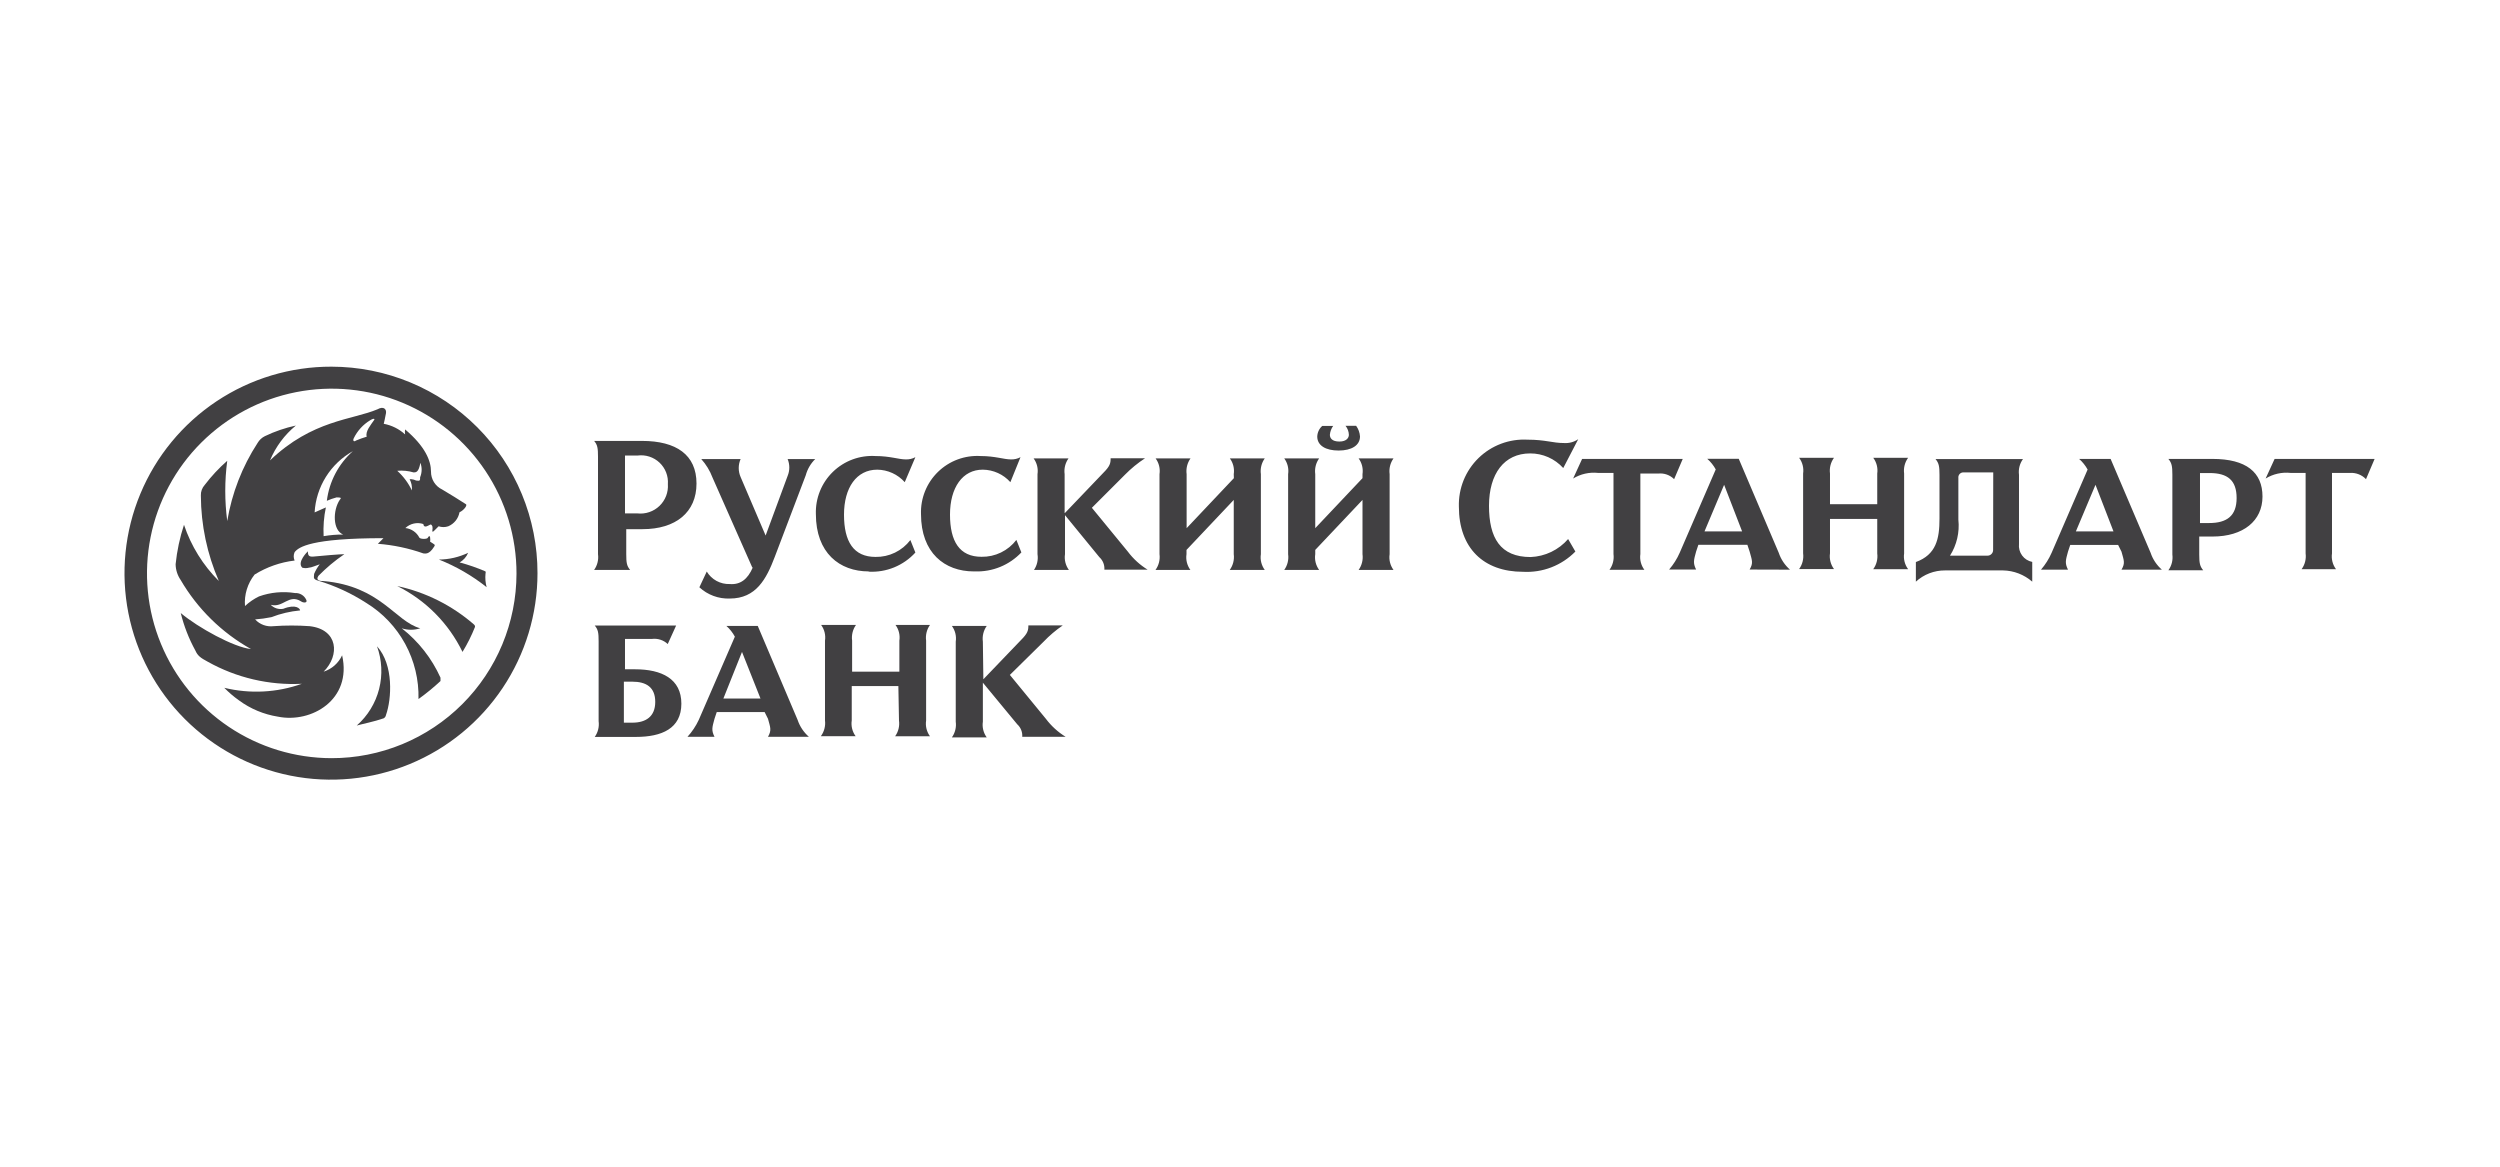
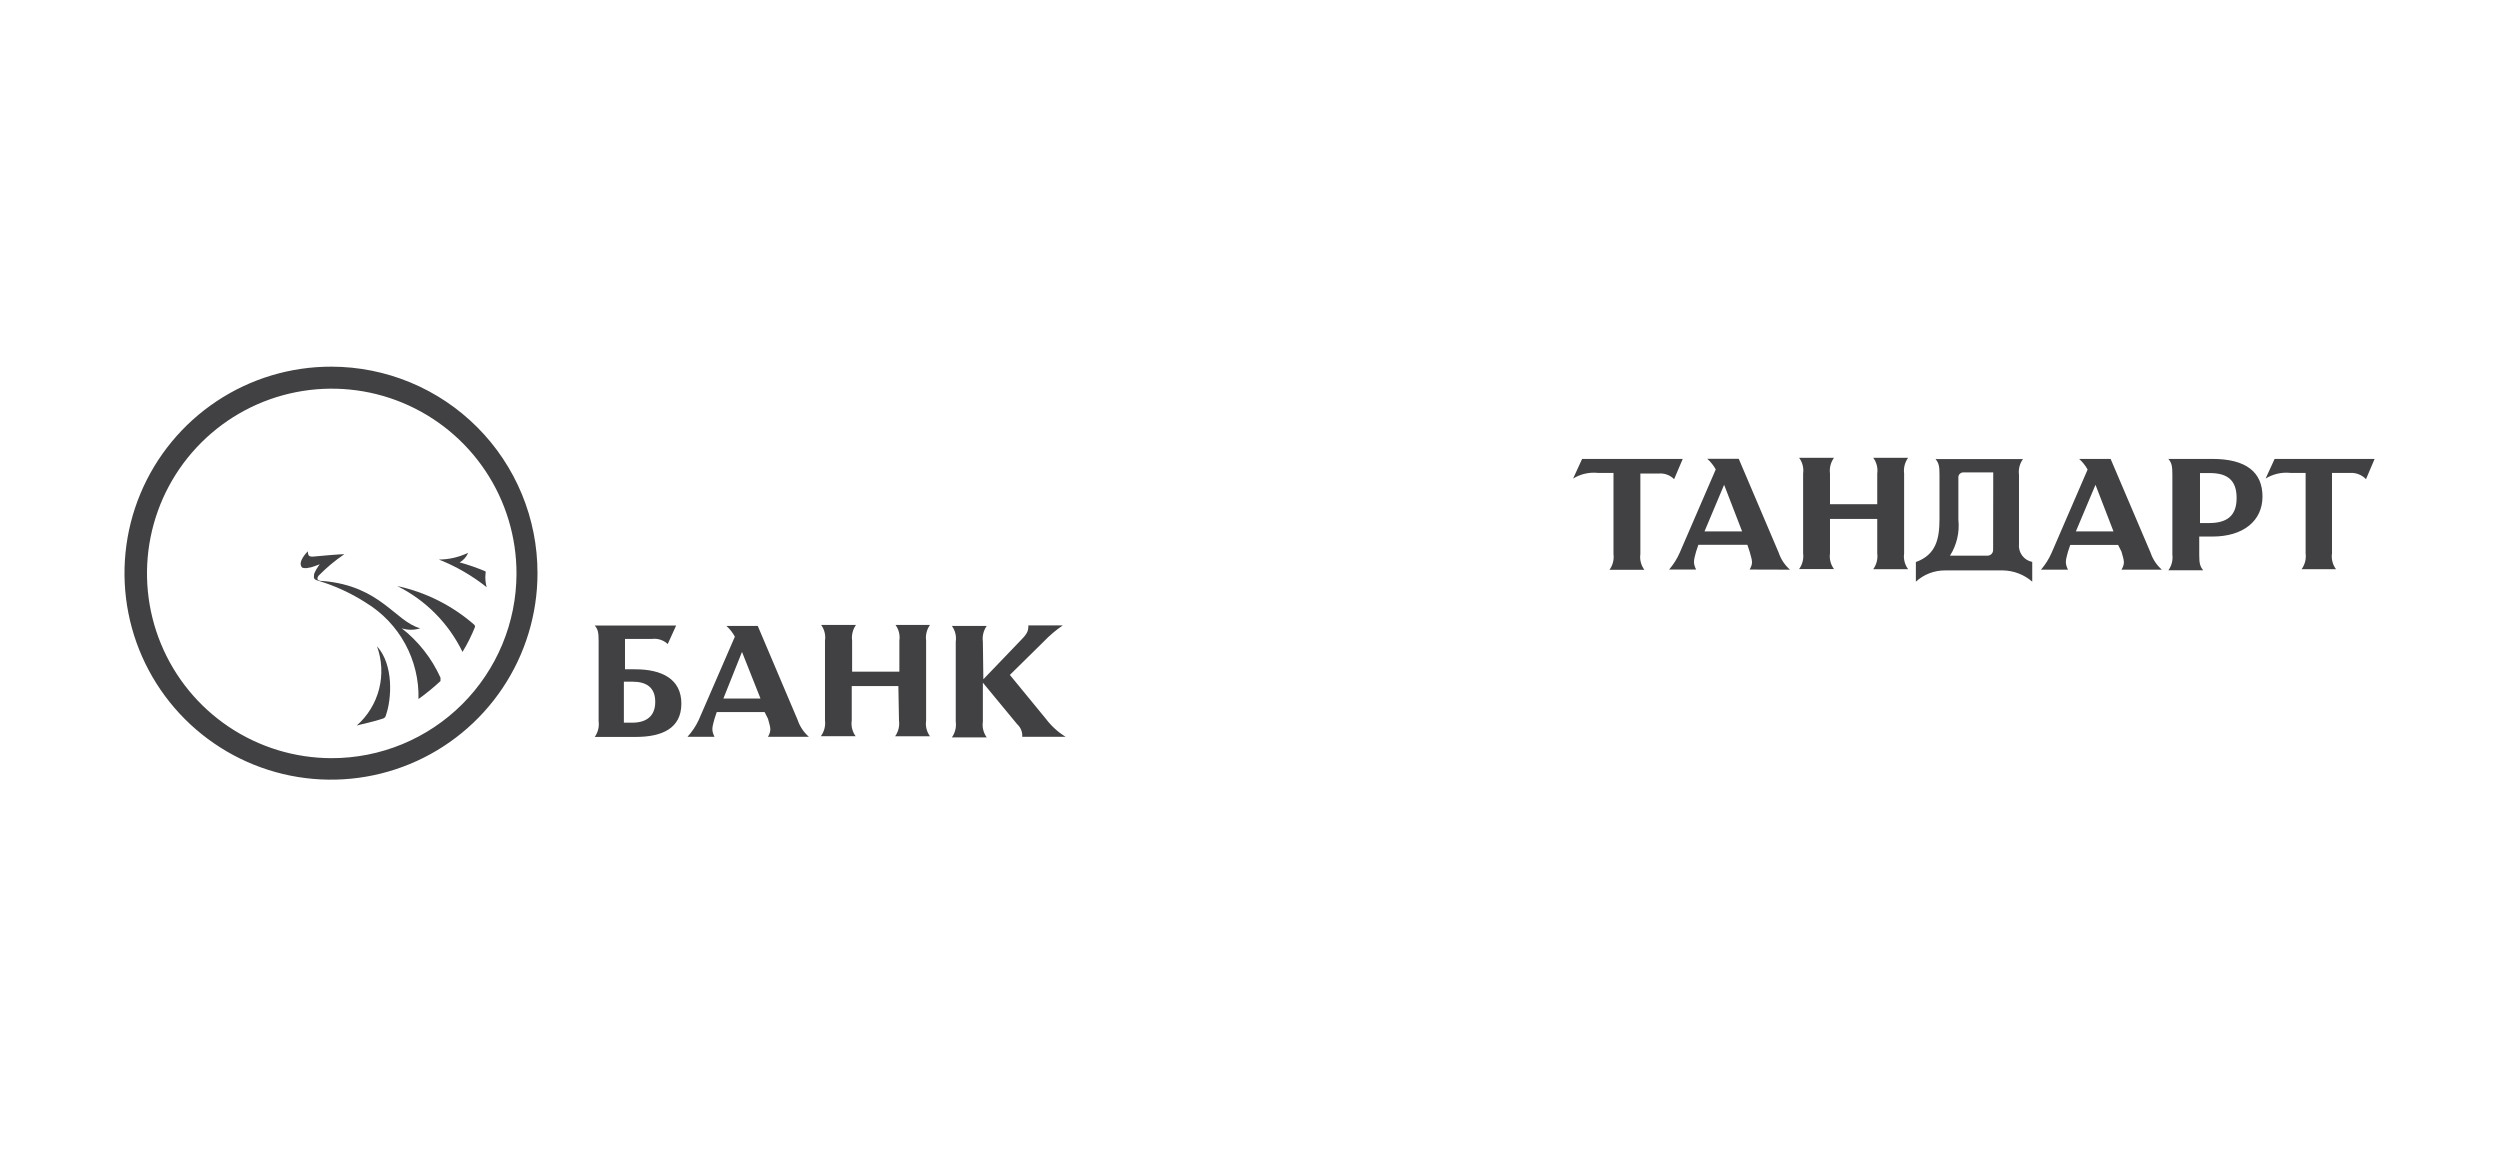
<svg xmlns="http://www.w3.org/2000/svg" width="300" height="140" viewBox="0 0 300 140" fill="none">
-   <path d="M77.04 52.91H71.295C71.7 53.375 71.76 53.795 71.76 54.8V66.5C71.851 67.166 71.685 67.842 71.295 68.39H75.615C75.21 67.91 75.15 67.52 75.15 66.5V63.5H77.1C81.09 63.5 83.58 61.475 83.58 58.025C83.58 54.575 81.15 52.91 77.04 52.91V52.91ZM76.5 61.61H75V54.665H76.5C76.976 54.601 77.46 54.644 77.916 54.791C78.373 54.938 78.791 55.185 79.141 55.514C79.49 55.843 79.761 56.246 79.935 56.693C80.109 57.141 80.18 57.621 80.145 58.1C80.178 58.581 80.106 59.064 79.933 59.514C79.759 59.964 79.489 60.371 79.142 60.706C78.794 61.04 78.378 61.295 77.921 61.451C77.465 61.607 76.98 61.661 76.5 61.61V61.61ZM90.27 68.09L85.5 57.305C85.191 56.488 84.733 55.735 84.15 55.085H88.875C88.725 55.425 88.647 55.793 88.647 56.165C88.647 56.537 88.725 56.904 88.875 57.245L91.875 64.265L94.515 57.11C94.648 56.789 94.717 56.445 94.717 56.097C94.717 55.75 94.648 55.406 94.515 55.085H97.83C97.284 55.622 96.89 56.295 96.69 57.035L92.97 66.83C91.965 69.47 90.735 71.825 87.57 71.825C86.224 71.874 84.914 71.388 83.925 70.475L84.81 68.585C85.094 69.059 85.5 69.448 85.985 69.712C86.471 69.975 87.018 70.104 87.57 70.085C88.845 70.19 89.73 69.5 90.33 68.105L90.27 68.09V68.09ZM104.25 68.57C100.74 68.57 97.905 66.35 97.905 61.685C97.874 60.746 98.04 59.81 98.391 58.939C98.742 58.068 99.271 57.279 99.945 56.624C100.618 55.969 101.421 55.461 102.302 55.134C103.183 54.807 104.122 54.668 105.06 54.725C106.815 54.725 107.835 55.13 108.705 55.13C109.102 55.143 109.496 55.05 109.845 54.86L108.57 57.86C108.154 57.395 107.646 57.021 107.078 56.763C106.51 56.505 105.894 56.367 105.27 56.36C102.78 56.36 101.28 58.52 101.28 61.76C101.28 65 102.435 66.83 105.06 66.83C105.868 66.844 106.667 66.669 107.394 66.317C108.121 65.965 108.755 65.447 109.245 64.805L109.845 66.305C109.139 67.079 108.269 67.687 107.299 68.085C106.328 68.481 105.282 68.657 104.235 68.6L104.25 68.57V68.57ZM116.865 68.57C113.355 68.57 110.52 66.35 110.52 61.685C110.489 60.746 110.654 59.81 111.006 58.939C111.357 58.068 111.886 57.279 112.56 56.624C113.233 55.969 114.036 55.461 114.917 55.134C115.798 54.807 116.737 54.668 117.675 54.725C119.43 54.725 120.45 55.13 121.32 55.13C121.717 55.143 122.111 55.05 122.46 54.86L121.245 57.86C120.829 57.395 120.321 57.021 119.753 56.763C119.185 56.505 118.569 56.367 117.945 56.36C115.5 56.345 114 58.52 114 61.745C114 64.97 115.14 66.815 117.78 66.815C118.588 66.829 119.387 66.654 120.114 66.302C120.841 65.95 121.475 65.432 121.965 64.79L122.565 66.29C121.852 67.042 120.987 67.635 120.027 68.028C119.068 68.421 118.036 68.605 117 68.57H116.865V68.57ZM127.8 61.55L132.39 56.75C133.2 55.94 133.275 55.595 133.275 54.995H137.4C136.532 55.562 135.728 56.221 135 56.96L131.025 60.935L135.345 66.2C135.992 67.062 136.796 67.795 137.715 68.36H132.525C132.545 68.081 132.502 67.8 132.398 67.541C132.294 67.281 132.132 67.048 131.925 66.86L127.8 61.82V66.5C127.699 67.166 127.866 67.846 128.265 68.39H124.08C124.454 67.836 124.604 67.16 124.5 66.5V56.9C124.601 56.233 124.434 55.553 124.035 55.01H128.22C127.83 55.557 127.664 56.233 127.755 56.9V61.55H127.8V61.55ZM148.05 56.9C148.151 56.233 147.984 55.553 147.585 55.01H151.77C151.38 55.557 151.213 56.233 151.305 56.9V66.5C151.204 67.166 151.371 67.846 151.77 68.39H147.57C147.965 67.844 148.137 67.168 148.05 66.5V59.99L142.38 65.99V66.5C142.279 67.166 142.446 67.846 142.845 68.39H138.66C139.055 67.844 139.227 67.168 139.14 66.5V56.9C139.241 56.233 139.074 55.553 138.675 55.01H142.86C142.47 55.557 142.304 56.233 142.395 56.9V63.38L148.065 57.38L148.05 56.9V56.9ZM163.5 56.9C163.6 56.233 163.434 55.553 163.035 55.01H167.22C166.83 55.557 166.663 56.233 166.755 56.9V66.5C166.654 67.166 166.821 67.846 167.22 68.39H163.035C163.425 67.842 163.591 67.166 163.5 66.5V59.99L157.83 65.99V66.5C157.729 67.166 157.896 67.846 158.295 68.39H154.11C154.5 67.842 154.666 67.166 154.575 66.5V56.9C154.675 56.233 154.509 55.553 154.11 55.01H158.295C157.905 55.557 157.738 56.233 157.83 56.9V63.38L163.5 57.38V56.9V56.9ZM159.99 51.095C159.759 51.411 159.619 51.785 159.585 52.175C159.585 52.58 159.855 52.985 160.725 52.985C161.595 52.985 161.865 52.52 161.865 52.175C161.853 51.78 161.71 51.4 161.46 51.095H162.735C163.008 51.467 163.168 51.909 163.2 52.37C163.2 53.45 162.18 54.065 160.635 54.065C159.09 54.065 158.07 53.465 158.07 52.385C158.079 52.143 158.136 51.905 158.239 51.686C158.341 51.466 158.488 51.27 158.67 51.11H159.96L159.99 51.095V51.095ZM187.59 56.165C187.087 55.609 186.474 55.166 185.79 54.863C185.104 54.561 184.363 54.406 183.615 54.41C180.51 54.41 178.68 56.84 178.68 60.695C178.68 64.55 180.03 66.845 183.675 66.845C184.533 66.811 185.374 66.602 186.148 66.231C186.922 65.859 187.612 65.333 188.175 64.685L189.045 66.185C188.23 67.014 187.249 67.66 186.165 68.079C185.08 68.498 183.919 68.681 182.76 68.615C178.035 68.615 175.065 65.78 175.065 60.785C175.035 59.705 175.228 58.63 175.633 57.628C176.04 56.627 176.649 55.72 177.423 54.966C178.197 54.212 179.118 53.627 180.13 53.247C181.141 52.867 182.221 52.701 183.3 52.76C185.46 52.76 186.3 53.165 187.695 53.165C188.296 53.204 188.893 53.041 189.39 52.7L187.59 56.165Z" fill="#414042" />
  <path d="M191.774 56.75C190.727 56.637 189.671 56.874 188.774 57.425L189.854 55.07H201.929L200.894 57.5C200.648 57.254 200.353 57.066 200.026 56.95C199.699 56.833 199.349 56.79 199.004 56.825H196.844V66.485C196.748 67.154 196.921 67.834 197.324 68.375H193.139C193.535 67.829 193.706 67.153 193.619 66.485V56.75H191.774V56.75ZM214.799 68.36C214.178 67.817 213.712 67.118 213.449 66.335L208.649 55.055H204.869C205.28 55.418 205.625 55.849 205.889 56.33L201.569 66.32C201.247 67.055 200.818 67.737 200.294 68.345H203.534C203.129 67.535 203.264 67.19 203.534 66.185L203.804 65.375H209.684L209.954 66.185C210.224 67.205 210.434 67.535 209.954 68.345L214.799 68.36V68.36ZM204.539 63.77L206.894 58.175L209.054 63.77H204.539ZM225.269 62.27H219.599V66.395C219.503 67.064 219.676 67.744 220.079 68.285H215.894C216.29 67.739 216.461 67.063 216.374 66.395V56.825C216.47 56.156 216.298 55.477 215.894 54.935H220.079C219.683 55.481 219.512 56.157 219.599 56.825V60.5H225.269V56.825C225.365 56.156 225.193 55.477 224.789 54.935H228.974C228.578 55.481 228.407 56.157 228.494 56.825V66.41C228.398 67.079 228.571 67.759 228.974 68.3H224.789C225.185 67.754 225.356 67.078 225.269 66.41V62.27V62.27ZM242.279 65.27V56.975C242.192 56.307 242.363 55.631 242.759 55.085H232.259C232.664 55.565 232.739 55.955 232.739 56.975V62.24C232.739 64.67 232.334 66.56 229.904 67.445V69.8C230.861 68.923 232.115 68.441 233.414 68.45H240.359C241.652 68.473 242.894 68.951 243.869 69.8V67.43C243.382 67.335 242.947 67.061 242.653 66.66C242.359 66.26 242.225 65.764 242.279 65.27ZM239.174 66.005C239.174 66.184 239.104 66.356 238.976 66.482C238.85 66.609 238.678 66.68 238.499 66.68H233.999C234.812 65.395 235.166 63.872 235.004 62.36V57.365C234.992 57.274 235.001 57.18 235.03 57.093C235.06 57.005 235.109 56.926 235.175 56.861C235.24 56.795 235.319 56.746 235.406 56.716C235.495 56.687 235.588 56.678 235.679 56.69H239.189L239.174 66.005V66.005ZM259.424 68.36C258.803 67.817 258.337 67.118 258.074 66.335L253.274 55.07H249.494C249.905 55.433 250.25 55.864 250.514 56.345L246.194 66.335C245.872 67.07 245.443 67.752 244.919 68.36H248.159C247.754 67.55 247.889 67.205 248.159 66.2L248.429 65.39H254.174L254.579 66.2C254.849 67.22 255.059 67.55 254.579 68.36H259.424V68.36ZM249.104 63.77L251.459 58.175L253.619 63.77H249.104ZM265.604 55.07H260.204C260.609 55.55 260.684 55.94 260.684 56.96V66.545C260.771 67.213 260.6 67.889 260.204 68.435H264.389C263.984 67.955 263.909 67.565 263.909 66.545V64.385H265.499C269.204 64.385 271.499 62.495 271.499 59.585C271.499 56.675 269.549 55.07 265.499 55.07H265.604V55.07ZM265.124 62.765H263.999V56.765H265.154C267.314 56.765 268.394 57.635 268.394 59.765C268.394 61.895 267.239 62.765 265.094 62.765H265.124V62.765ZM76.215 80.315H74.999V76.67H78.24C78.58 76.628 78.926 76.661 79.253 76.767C79.58 76.873 79.879 77.05 80.129 77.285L81.135 75.065H71.37C71.775 75.545 71.835 75.935 71.835 76.955V86.54C71.926 87.206 71.76 87.882 71.37 88.43H76.305C79.409 88.43 81.764 87.425 81.764 84.44C81.764 81.455 79.394 80.315 76.215 80.315V80.315ZM75.87 86.72H74.865V81.8H75.87C77.564 81.8 78.629 82.475 78.629 84.23C78.629 85.985 77.504 86.72 75.885 86.72H75.87V86.72ZM97.064 88.415C96.443 87.871 95.977 87.173 95.715 86.39L90.93 75.11H87.165C87.577 75.477 87.922 75.914 88.184 76.4L83.85 86.39C83.505 87.13 83.049 87.812 82.499 88.415H85.74C85.335 87.605 85.469 87.275 85.74 86.255L86.01 85.445H91.754L92.159 86.255C92.43 87.275 92.624 87.605 92.159 88.415H97.064ZM86.805 83.825L89.04 78.23L91.26 83.825H86.805ZM107.804 82.325H102.209V86.45C102.109 87.117 102.276 87.796 102.674 88.34H98.504C98.905 87.797 99.082 87.12 98.999 86.45V76.88C99.1 76.213 98.933 75.534 98.534 74.99H102.719C102.329 75.538 102.163 76.214 102.254 76.88V80.6H107.924V76.88C108.025 76.213 107.858 75.534 107.459 74.99H111.599C111.209 75.538 111.043 76.214 111.134 76.88V86.465C111.033 87.132 111.201 87.811 111.599 88.355H107.414C107.804 87.807 107.971 87.131 107.879 86.465L107.804 82.325ZM117.929 81.59L122.519 76.805C123.329 75.995 123.404 75.65 123.404 75.05H127.529C126.699 75.619 125.93 76.272 125.234 77L121.184 80.99L125.504 86.255C126.152 87.118 126.956 87.85 127.874 88.415H122.669C122.69 88.136 122.646 87.856 122.542 87.596C122.438 87.336 122.277 87.103 122.069 86.915L117.944 81.92V86.6C117.844 87.267 118.011 87.946 118.409 88.49H114.224C114.614 87.942 114.781 87.266 114.689 86.6V77C114.79 76.333 114.623 75.654 114.224 75.11H118.409C118.019 75.658 117.853 76.334 117.944 77L118.004 81.605L117.929 81.59V81.59ZM274.874 56.75C273.827 56.637 272.771 56.874 271.874 57.425L272.954 55.07H284.954L283.919 57.5C283.673 57.243 283.373 57.042 283.042 56.913C282.71 56.783 282.355 56.728 281.999 56.75H279.839V66.41C279.743 67.079 279.916 67.759 280.319 68.3H276.194C276.59 67.754 276.761 67.078 276.674 66.41V56.75H274.874ZM39.779 44C34.876 43.988 30.079 45.431 25.996 48.147C21.913 50.863 18.728 54.729 16.843 59.255C14.958 63.782 14.459 68.767 15.408 73.578C16.358 78.388 18.713 82.809 22.176 86.281C25.639 89.752 30.055 92.118 34.863 93.079C39.672 94.04 44.657 93.553 49.188 91.68C53.72 89.806 57.594 86.63 60.319 82.553C63.045 78.477 64.499 73.684 64.499 68.78C64.503 65.53 63.867 62.311 62.627 59.306C61.387 56.302 59.567 53.571 57.272 51.27C54.976 48.969 52.25 47.143 49.249 45.895C46.247 44.648 43.03 44.004 39.779 44ZM39.779 90.98C35.395 90.974 31.11 89.668 27.468 87.227C23.825 84.786 20.988 81.32 19.316 77.266C17.643 73.213 17.21 68.755 18.071 64.456C18.933 60.156 21.049 56.209 24.154 53.112C27.259 50.016 31.212 47.91 35.514 47.06C39.816 46.211 44.273 46.656 48.321 48.339C52.37 50.023 55.829 52.869 58.26 56.518C60.691 60.167 61.986 64.455 61.98 68.84C61.976 71.751 61.398 74.634 60.28 77.322C59.163 80.01 57.526 82.452 55.465 84.508C53.403 86.564 50.957 88.194 48.266 89.304C45.575 90.414 42.691 90.984 39.779 90.98V90.98Z" fill="#414042" />
  <path d="M45.24 77.555C47.266 79.775 46.995 83.9 46.321 85.79C46.307 85.873 46.276 85.952 46.23 86.022C46.183 86.092 46.122 86.151 46.05 86.195C44.895 86.6 43.486 86.87 42.81 87.065C44.124 85.907 45.058 84.381 45.492 82.685C45.925 80.988 45.837 79.201 45.24 77.555ZM56.85 74.915C54.224 72.639 51.067 71.06 47.67 70.325C51.083 72.021 53.837 74.801 55.501 78.23C56.085 77.275 56.587 76.271 57.001 75.23C57.001 75.11 57.001 75.05 56.85 74.915ZM58.261 68.84C58.293 68.753 58.293 68.657 58.261 68.57C57.253 68.135 56.215 67.774 55.156 67.49C55.616 67.231 55.976 66.824 56.175 66.335C55.08 66.862 53.881 67.139 52.666 67.145C54.728 67.961 56.659 69.079 58.395 70.46C58.253 69.933 58.207 69.384 58.261 68.84V68.84Z" fill="#414042" />
  <path d="M48.209 75.395C48.93 75.63 49.708 75.63 50.429 75.395C47.429 74.585 45.704 70.34 38.819 69.725C38.549 69.725 37.814 69.725 38.204 69.11C39.154 68.138 40.199 67.263 41.324 66.5C40.844 66.5 38.489 66.695 37.814 66.77C37.139 66.845 36.944 66.77 36.944 66.155C36.944 66.155 35.594 67.445 36.269 68.12C36.534 68.195 36.814 68.195 37.079 68.12C37.349 68.12 37.949 67.85 38.369 67.715C38.094 68.069 37.867 68.457 37.694 68.87C37.694 69.275 37.499 69.485 38.174 69.68C40.215 70.295 42.159 71.194 43.949 72.35C45.914 73.554 47.528 75.254 48.628 77.278C49.728 79.303 50.277 81.582 50.219 83.885C51.144 83.222 52.026 82.501 52.859 81.725V81.32C51.81 78.999 50.215 76.966 48.209 75.395V75.395Z" fill="#414042" />
-   <path d="M55.904 60.5C55.499 60.23 53.534 59 53.069 58.745C52.661 58.553 52.316 58.246 52.077 57.864C51.838 57.481 51.714 57.037 51.719 56.585C51.719 55.31 51.044 53.585 48.614 51.53C48.579 51.729 48.579 51.932 48.614 52.13C47.894 51.476 47.006 51.034 46.049 50.855C46.049 50.855 46.244 50.045 46.319 49.58C46.394 49.115 46.049 48.695 45.299 49.115C42.299 50.39 37.469 50.39 32.399 55.25C33.074 53.621 34.14 52.183 35.504 51.065C34.218 51.342 32.97 51.77 31.784 52.34C31.421 52.519 31.119 52.801 30.914 53.15C29.065 55.99 27.824 59.182 27.269 62.525C26.952 60.126 26.952 57.695 27.269 55.295C26.275 56.168 25.37 57.138 24.569 58.19C24.252 58.538 24.085 58.996 24.104 59.465C24.118 62.997 24.853 66.488 26.264 69.725C24.364 67.831 22.931 65.52 22.079 62.975C21.577 64.51 21.24 66.094 21.074 67.7C21.083 68.376 21.292 69.033 21.674 69.59C23.698 73.059 26.614 75.924 30.119 77.885C28.094 77.69 23.774 75.32 21.689 73.565C22.076 75.135 22.666 76.648 23.444 78.065C23.714 78.68 24.044 78.935 24.944 79.415C28.382 81.335 32.291 82.25 36.224 82.055C33.233 83.121 29.995 83.287 26.909 82.535C27.449 83.086 28.036 83.588 28.664 84.035C30.049 85.058 31.659 85.731 33.359 86C37.349 86.81 42.269 83.975 41.054 78.635C40.841 79.099 40.533 79.513 40.151 79.852C39.769 80.19 39.32 80.445 38.834 80.6C40.799 78.635 40.589 75.53 37.154 75.14C35.716 75.037 34.272 75.037 32.834 75.14C32.426 75.192 32.012 75.145 31.626 75.004C31.24 74.864 30.893 74.632 30.614 74.33C31.269 74.281 31.92 74.191 32.564 74.06C33.671 73.633 34.832 73.36 36.014 73.25C36.014 73.055 35.534 72.44 33.989 73.055C33.719 73.106 33.44 73.09 33.178 73.006C32.916 72.922 32.679 72.774 32.489 72.575C33.989 72.98 34.649 71.225 36.134 72.17C36.404 72.365 36.944 72.365 36.749 71.975C36.632 71.72 36.44 71.506 36.2 71.362C35.959 71.217 35.68 71.149 35.399 71.165C33.948 70.936 32.462 71.075 31.079 71.57C30.464 71.869 29.898 72.258 29.399 72.725C29.291 71.364 29.704 70.013 30.554 68.945C32.012 68.041 33.651 67.467 35.354 67.265C35.282 67.107 35.245 66.936 35.245 66.763C35.245 66.589 35.282 66.418 35.354 66.26C35.834 65.645 37.319 64.58 46.019 64.58L45.344 65.255C47.207 65.4 49.043 65.788 50.804 66.41C50.999 66.41 51.479 66.605 52.094 65.6C52.289 65.33 52.094 65.33 51.614 65C51.64 64.841 51.64 64.679 51.614 64.52C51.614 64.25 51.419 64.325 51.344 64.52C51.269 64.715 50.474 64.715 50.324 64.52C50.162 64.203 49.924 63.932 49.63 63.73C49.337 63.529 48.998 63.403 48.644 63.365C48.927 63.096 49.277 62.91 49.658 62.825C50.038 62.741 50.435 62.761 50.804 62.885C50.804 62.885 50.804 63.29 51.209 63.155C51.614 63.02 51.689 62.75 51.884 63.155C51.918 63.313 51.918 63.477 51.884 63.635C51.884 63.83 51.884 63.905 52.154 63.635L52.634 63.155C53.009 63.282 53.415 63.282 53.789 63.155C54.136 63.009 54.441 62.779 54.677 62.486C54.913 62.193 55.071 61.845 55.139 61.475C55.709 61.205 56.114 60.605 55.904 60.5V60.5ZM39.224 60.095C39.598 59.93 39.984 59.795 40.379 59.69C40.784 59.69 41.054 59.69 40.784 59.96C39.914 61.235 39.914 63.665 41.189 64.145C40.4 64.141 39.612 64.206 38.834 64.34C38.773 63.183 38.864 62.023 39.104 60.89L37.754 61.49C37.839 59.978 38.304 58.511 39.106 57.227C39.909 55.942 41.022 54.88 42.344 54.14C40.624 55.674 39.516 57.779 39.224 60.065V60.095V60.095ZM44.819 50.51C44.549 50.915 43.799 51.785 44.009 52.4C43.571 52.532 43.14 52.687 42.719 52.865C42.449 53.075 42.314 52.865 42.449 52.595C42.882 51.701 43.564 50.95 44.414 50.435C44.999 50.075 44.999 50.345 44.834 50.48L44.819 50.51ZM50.414 57.26C50.414 57.665 50.414 57.74 49.934 57.665C49.751 57.574 49.553 57.518 49.349 57.5H49.154C49.375 57.914 49.469 58.383 49.424 58.85C49 57.957 48.404 57.157 47.669 56.495C48.331 56.435 48.998 56.501 49.634 56.69C49.904 56.69 50.249 56.69 50.444 55.535C50.653 56.082 50.647 56.687 50.429 57.23L50.414 57.26V57.26Z" fill="#414042" />
</svg>